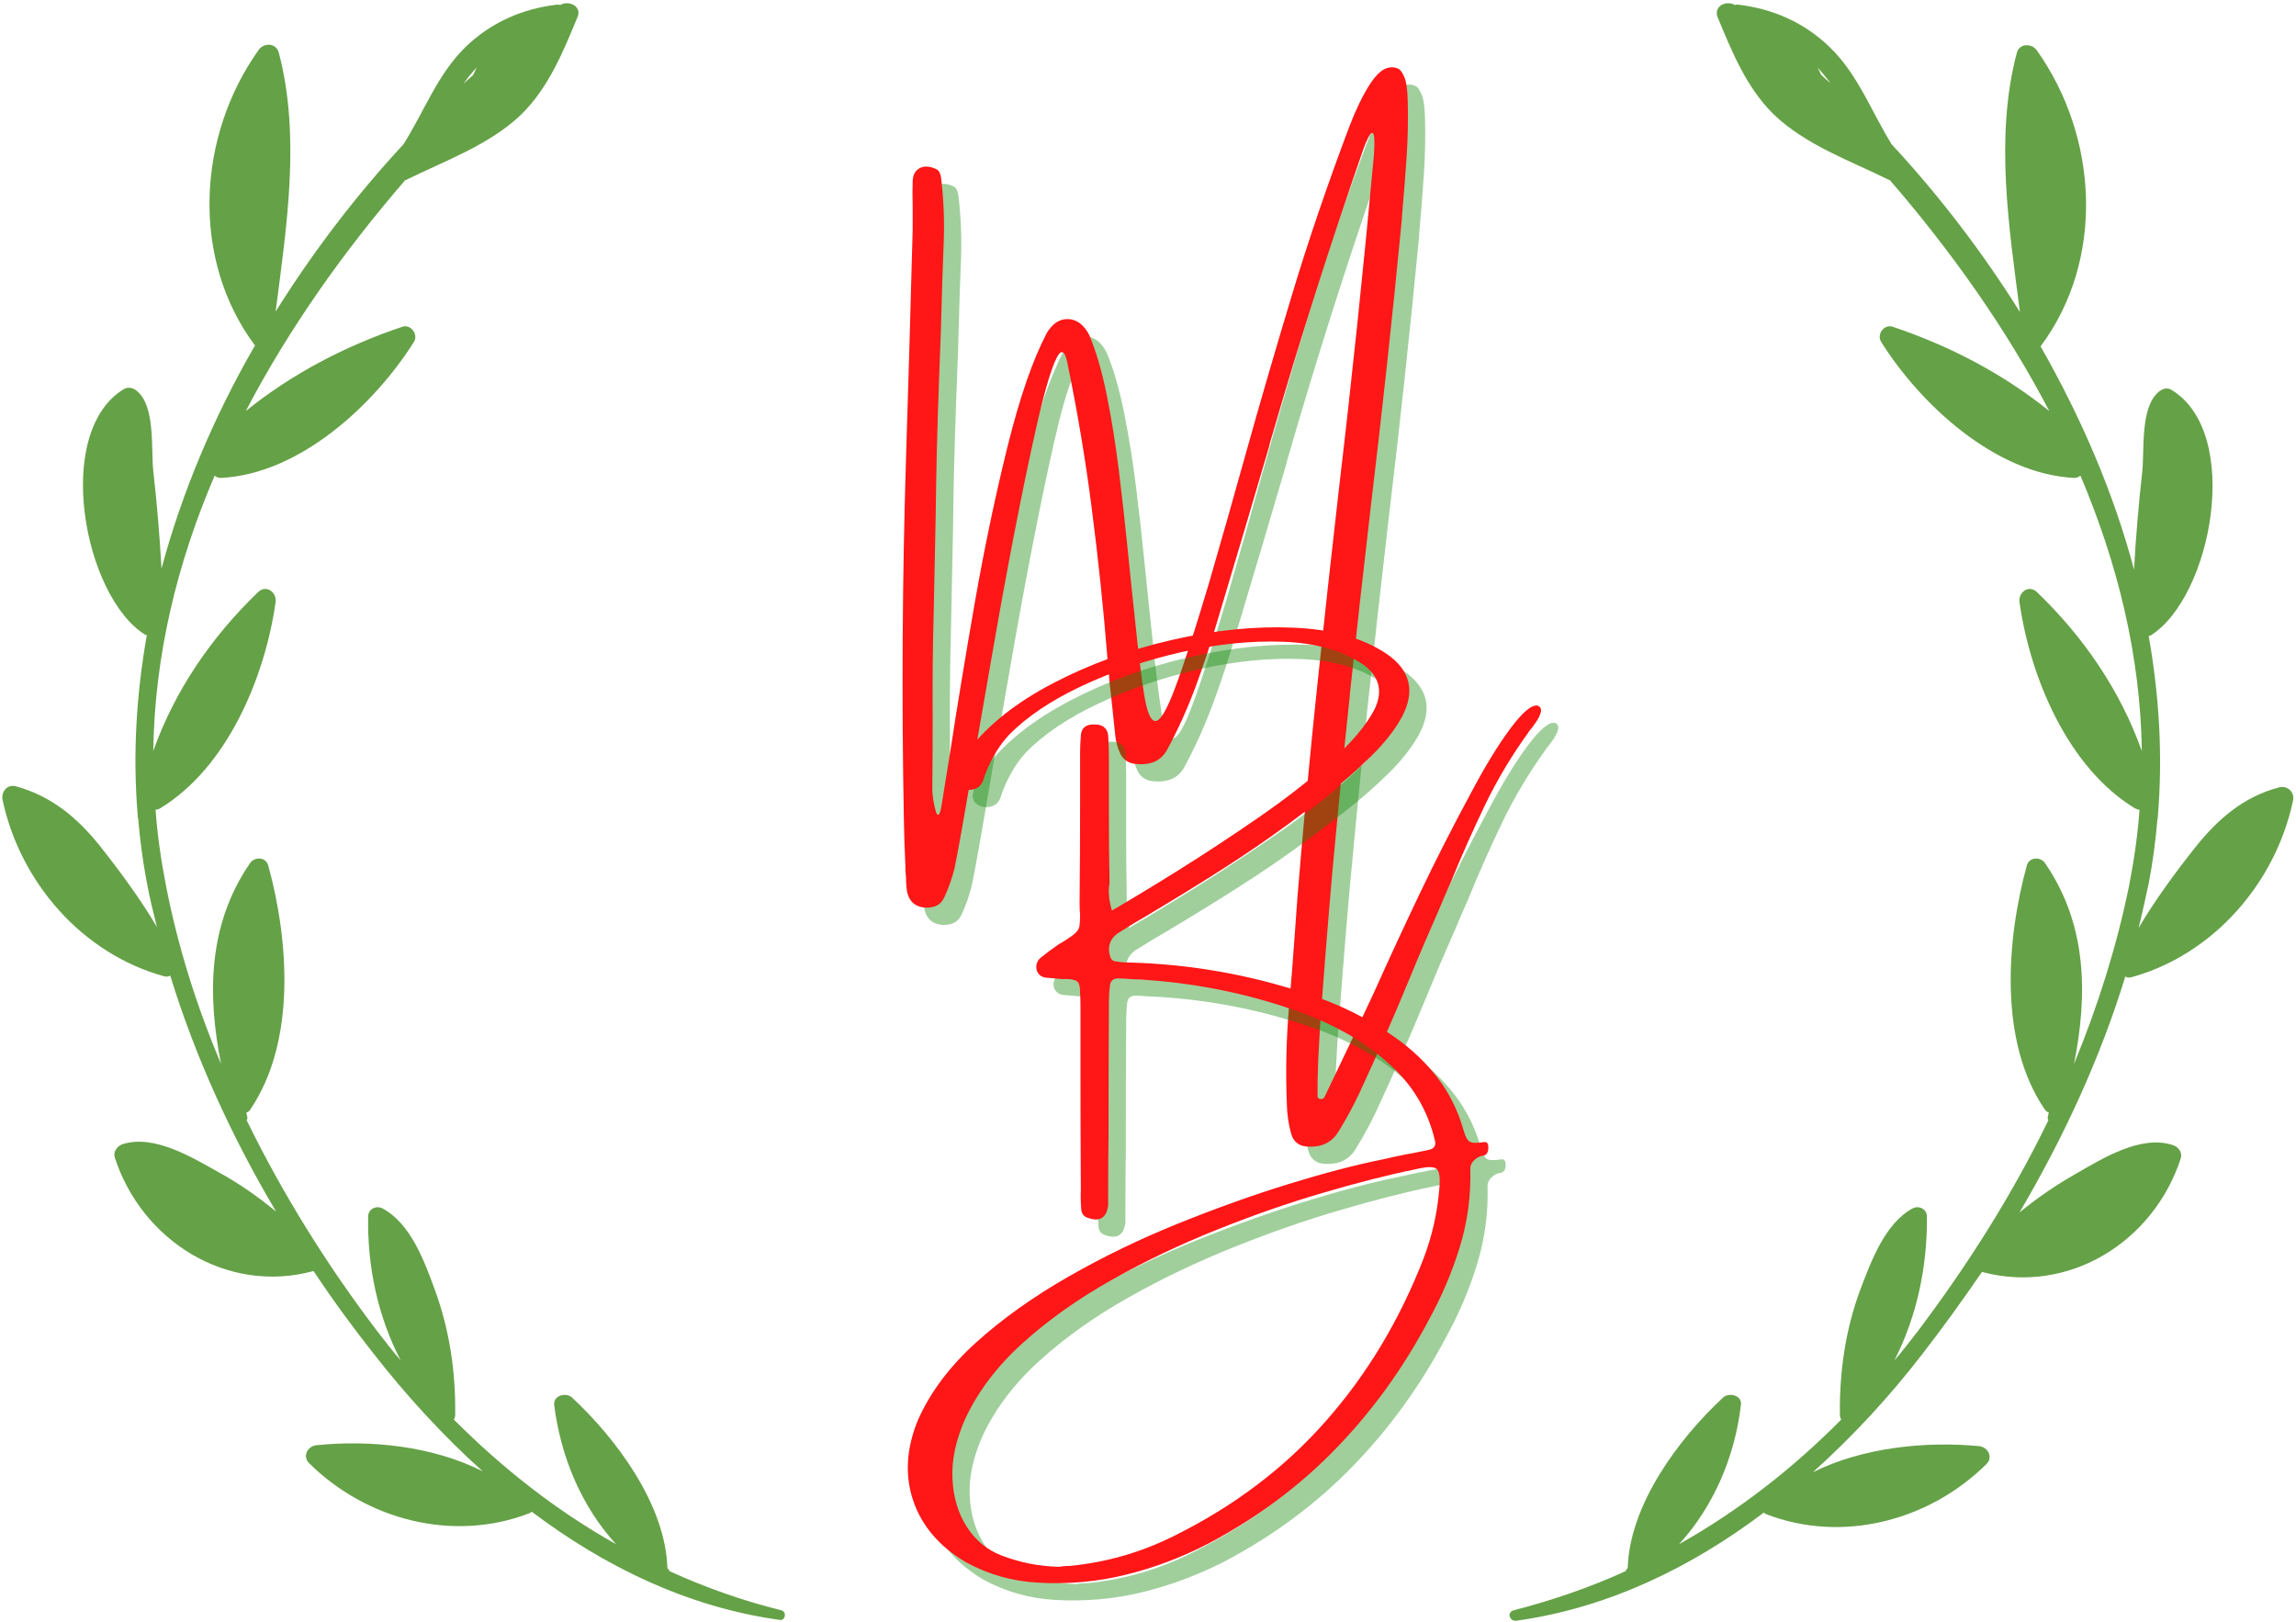
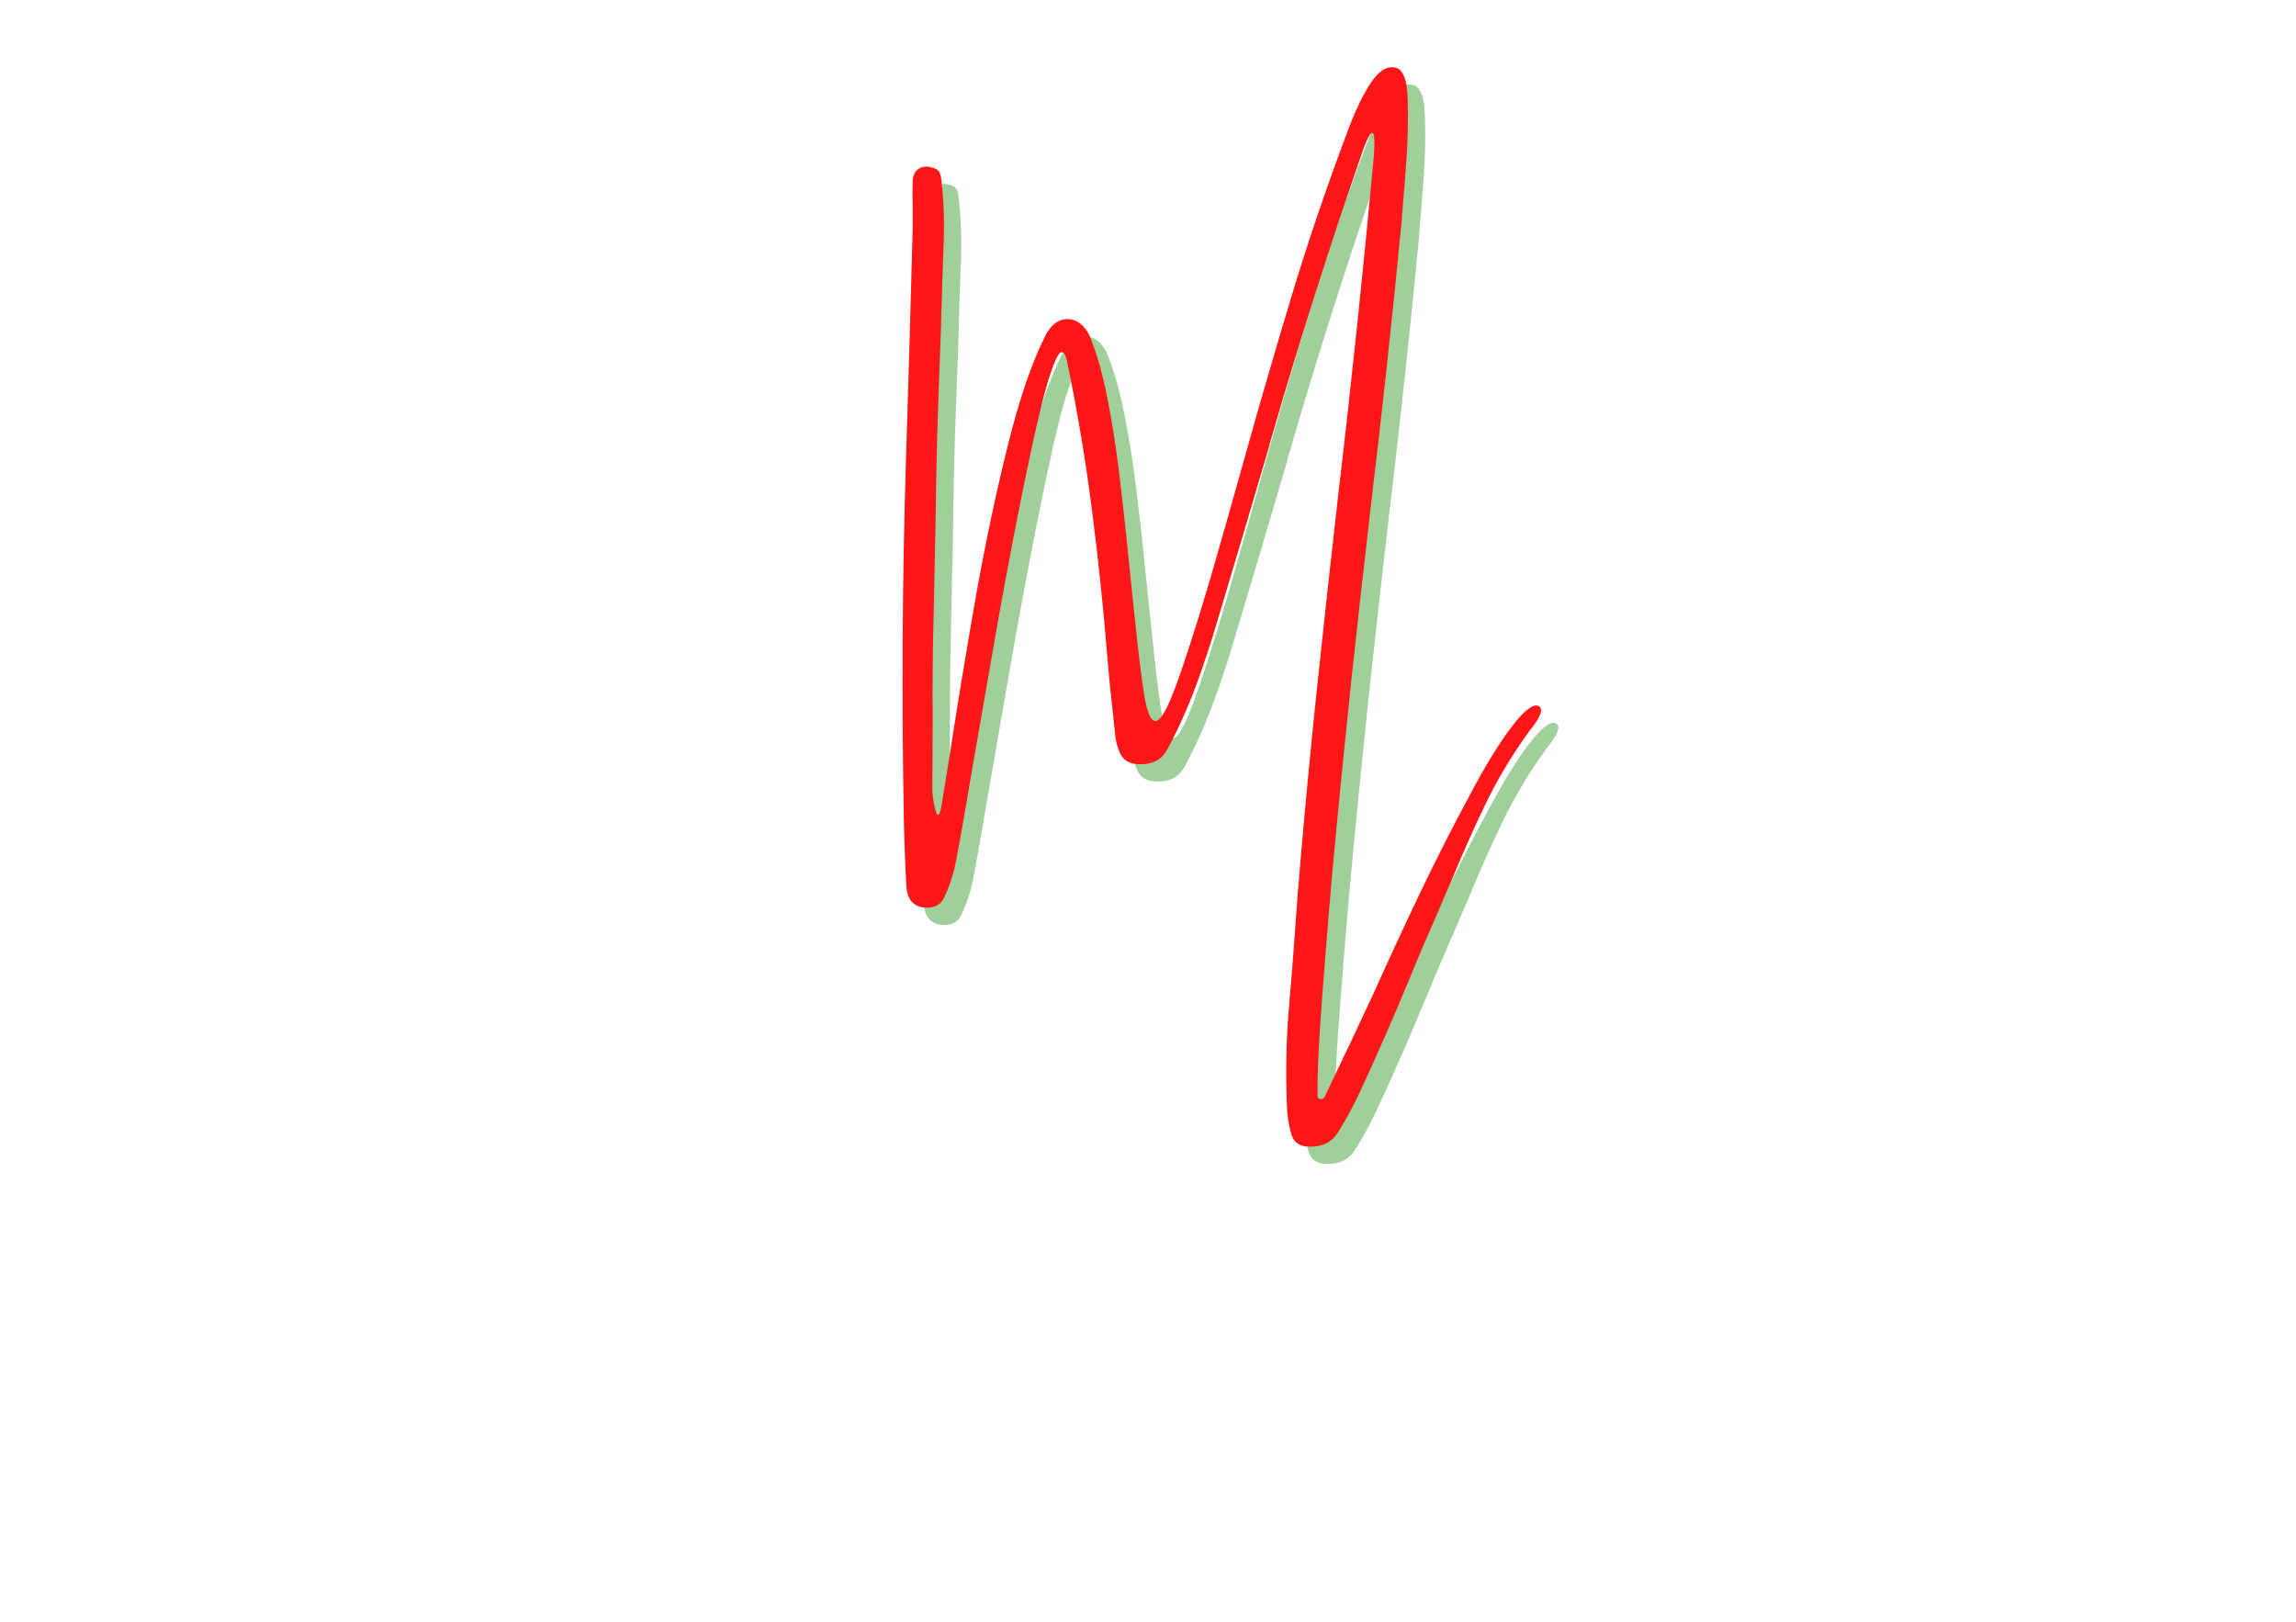
<svg xmlns="http://www.w3.org/2000/svg" zoomAndPan="magnify" preserveAspectRatio="xMidYMid meet" version="1.0" viewBox="7.5 49.36 285 201.28">
  <defs>
    <g>
      <g id="id1" />
    </g>
    <clipPath id="id2">
      <path d="M 7.5 49.359 L 105 49.359 L 105 250.641 L 7.5 250.641 Z M 7.5 49.359 " clip-rule="nonzero" />
    </clipPath>
    <clipPath id="id3">
      <path d="M 194 49.359 L 292.5 49.359 L 292.5 250.641 L 194 250.641 Z M 194 49.359 " clip-rule="nonzero" />
    </clipPath>
  </defs>
  <g fill="rgb(7.449%, 53.329%, 3.139%)" fill-opacity="0.4">
    <g transform="translate(121.416, 151.561)">
      <g>
        <path d="M 79.125 -12.469 C 79.469 -12.301 79.586 -12.023 79.484 -11.641 C 79.379 -11.266 79.188 -10.867 78.906 -10.453 C 78.625 -10.035 78.363 -9.688 78.125 -9.406 C 78.008 -9.27 77.938 -9.164 77.906 -9.094 C 75.852 -6.25 74.07 -3.266 72.562 -0.141 C 71.062 2.984 69.648 6.164 68.328 9.406 C 67.773 10.645 67.238 11.891 66.719 13.141 C 65.5 15.891 64.32 18.648 63.188 21.422 C 61.227 26.172 59.16 30.891 56.984 35.578 C 56.211 37.223 55.344 38.828 54.375 40.391 C 53.602 41.672 52.422 42.297 50.828 42.266 C 49.516 42.297 48.719 41.688 48.438 40.438 C 48.156 39.363 48 38.266 47.969 37.141 C 47.789 32.91 47.891 28.695 48.266 24.5 C 48.523 21.582 48.754 18.68 48.953 15.797 C 49.16 12.672 49.406 9.547 49.688 6.422 C 50.301 -0.703 50.984 -7.82 51.734 -14.938 C 52.598 -23.094 53.492 -31.227 54.422 -39.344 C 56.047 -53.102 57.492 -66.906 58.766 -80.75 C 58.828 -81.613 58.844 -82.328 58.812 -82.891 C 58.781 -83.453 58.656 -83.66 58.438 -83.516 C 58.227 -83.379 57.898 -82.719 57.453 -81.531 C 53.348 -69.727 49.562 -57.836 46.094 -45.859 C 45.945 -45.41 45.828 -44.973 45.734 -44.547 C 43.648 -37.43 41.547 -30.336 39.422 -23.266 C 38.629 -20.523 37.711 -17.742 36.672 -14.922 C 35.629 -12.109 34.43 -9.453 33.078 -6.953 C 32.66 -6.234 32.117 -5.742 31.453 -5.484 C 30.797 -5.223 30.051 -5.141 29.219 -5.234 C 28.344 -5.305 27.703 -5.723 27.297 -6.484 C 26.953 -7.211 26.738 -7.992 26.656 -8.828 C 26.562 -9.805 26.457 -10.801 26.344 -11.812 C 26.082 -14.02 25.863 -16.223 25.688 -18.422 C 25.195 -24.555 24.551 -30.719 23.75 -36.906 C 22.957 -43.094 21.93 -49.203 20.672 -55.234 C 20.316 -56.766 19.805 -56.723 19.141 -55.109 C 18.473 -53.504 17.711 -50.805 16.859 -47.016 C 16.004 -43.223 15.098 -38.859 14.141 -33.922 C 13.191 -28.992 12.273 -23.977 11.391 -18.875 C 10.504 -13.77 9.691 -9.102 8.953 -4.875 C 7.848 1.688 7.102 5.867 6.719 7.672 C 6.406 8.961 5.973 10.191 5.422 11.359 C 5.172 11.879 4.816 12.227 4.359 12.406 C 3.91 12.582 3.41 12.641 2.859 12.578 C 1.754 12.43 1.078 11.789 0.828 10.656 C 0.734 10.051 0.688 9.441 0.688 8.828 C 0.633 8.336 0.609 7.848 0.609 7.359 C 0.516 5.453 0.453 3.531 0.422 1.594 C 0.141 -13.312 0.227 -28.227 0.688 -43.156 C 0.988 -52.594 1.266 -62.055 1.516 -71.547 C 1.516 -72.555 1.516 -73.582 1.516 -74.625 C 1.484 -75.582 1.484 -76.566 1.516 -77.578 C 1.547 -78.348 1.828 -78.879 2.359 -79.172 C 2.898 -79.461 3.535 -79.453 4.266 -79.141 C 4.547 -79.047 4.738 -78.891 4.844 -78.672 C 4.945 -78.461 5.016 -78.223 5.047 -77.953 C 5.359 -75.348 5.469 -72.742 5.375 -70.141 C 5.32 -68.578 5.266 -67.016 5.203 -65.453 C 5.098 -61.18 4.957 -56.906 4.781 -52.625 C 4.57 -47.113 4.438 -41.613 4.375 -36.125 C 4.301 -32.07 4.219 -28.008 4.125 -23.938 C 4.008 -19.625 3.969 -15.32 4 -11.031 C 4 -8.082 3.984 -5.094 3.953 -2.062 C 3.953 -1.883 3.973 -1.613 4.016 -1.25 C 4.055 -0.883 4.117 -0.5 4.203 -0.094 C 4.285 0.301 4.367 0.613 4.453 0.844 C 4.547 1.082 4.648 1.145 4.766 1.031 C 4.891 0.914 5.004 0.523 5.109 -0.141 C 5.41 -2.047 5.758 -4.203 6.156 -6.609 C 7.02 -12.254 8.047 -18.484 9.234 -25.297 C 10.43 -32.109 11.781 -38.539 13.281 -44.594 C 14.781 -50.645 16.398 -55.344 18.141 -58.688 C 18.859 -59.906 19.754 -60.492 20.828 -60.453 C 21.898 -60.41 22.77 -59.75 23.438 -58.469 C 24.301 -56.414 25.031 -53.906 25.625 -50.938 C 26.219 -47.977 26.711 -44.891 27.109 -41.672 C 27.504 -38.461 27.844 -35.453 28.125 -32.641 C 28.27 -31.109 28.41 -29.723 28.547 -28.484 C 28.754 -26.492 28.945 -24.672 29.125 -23.016 C 29.531 -19.078 29.906 -16.016 30.25 -13.828 C 30.602 -11.648 31.07 -10.562 31.656 -10.562 C 32.25 -10.562 33.055 -11.922 34.078 -14.641 C 35.109 -17.359 36.508 -21.688 38.281 -27.625 C 39.875 -33.113 41.379 -38.41 42.797 -43.516 C 44.68 -50.254 46.629 -56.945 48.641 -63.594 C 50.648 -70.25 53.016 -77.18 55.734 -84.391 C 56.535 -86.473 57.367 -88.191 58.234 -89.547 C 59.109 -90.91 59.953 -91.625 60.766 -91.688 C 61.086 -91.738 61.406 -91.695 61.719 -91.562 C 62.031 -91.438 62.305 -91.078 62.547 -90.484 C 62.797 -89.898 62.938 -88.91 62.969 -87.516 C 63.031 -85.203 62.984 -82.879 62.828 -80.547 C 62.672 -78.223 62.488 -75.898 62.281 -73.578 C 62.25 -73.297 62.234 -73.035 62.234 -72.797 C 61.086 -60.879 59.801 -48.988 58.375 -37.125 C 57.477 -29.375 56.613 -21.629 55.781 -13.891 C 55.781 -13.723 55.766 -13.531 55.734 -13.312 C 54.973 -6.094 54.258 1.129 53.594 8.359 C 53.039 14.703 52.535 21.055 52.078 27.422 C 52.047 27.973 52.016 28.547 51.984 29.141 C 51.879 30.766 51.812 32.391 51.781 34.016 C 51.781 34.617 51.781 35.195 51.781 35.75 C 51.75 35.926 51.766 36.07 51.828 36.188 C 51.891 36.301 52.031 36.359 52.25 36.359 C 52.312 36.359 52.383 36.332 52.469 36.281 C 52.562 36.238 52.625 36.164 52.656 36.062 C 54.738 31.75 56.773 27.445 58.766 23.156 C 60.617 19.02 62.531 14.891 64.5 10.766 C 66.469 6.648 68.547 2.566 70.734 -1.484 C 72.535 -4.898 74.203 -7.629 75.734 -9.672 C 77.266 -11.711 78.395 -12.645 79.125 -12.469 Z M 79.125 -12.469 " />
      </g>
    </g>
  </g>
  <g fill="rgb(100%, 8.629%, 8.629%)" fill-opacity="1">
    <g transform="translate(119.273, 149.418)">
      <g>
        <path d="M 79.125 -12.469 C 79.469 -12.301 79.586 -12.023 79.484 -11.641 C 79.379 -11.266 79.188 -10.867 78.906 -10.453 C 78.625 -10.035 78.363 -9.688 78.125 -9.406 C 78.008 -9.27 77.938 -9.164 77.906 -9.094 C 75.852 -6.25 74.07 -3.266 72.562 -0.141 C 71.062 2.984 69.648 6.164 68.328 9.406 C 67.773 10.645 67.238 11.891 66.719 13.141 C 65.5 15.891 64.32 18.648 63.188 21.422 C 61.227 26.172 59.16 30.891 56.984 35.578 C 56.211 37.223 55.344 38.828 54.375 40.391 C 53.602 41.672 52.422 42.297 50.828 42.266 C 49.516 42.297 48.719 41.688 48.438 40.438 C 48.156 39.363 48 38.266 47.969 37.141 C 47.789 32.91 47.891 28.695 48.266 24.5 C 48.523 21.582 48.754 18.68 48.953 15.797 C 49.16 12.672 49.406 9.547 49.688 6.422 C 50.301 -0.703 50.984 -7.82 51.734 -14.938 C 52.598 -23.094 53.492 -31.227 54.422 -39.344 C 56.047 -53.102 57.492 -66.906 58.766 -80.75 C 58.828 -81.613 58.844 -82.328 58.812 -82.891 C 58.781 -83.453 58.656 -83.66 58.438 -83.516 C 58.227 -83.379 57.898 -82.719 57.453 -81.531 C 53.348 -69.727 49.562 -57.836 46.094 -45.859 C 45.945 -45.41 45.828 -44.973 45.734 -44.547 C 43.648 -37.43 41.547 -30.336 39.422 -23.266 C 38.629 -20.523 37.711 -17.742 36.672 -14.922 C 35.629 -12.109 34.43 -9.453 33.078 -6.953 C 32.66 -6.234 32.117 -5.742 31.453 -5.484 C 30.797 -5.223 30.051 -5.141 29.219 -5.234 C 28.344 -5.305 27.703 -5.723 27.297 -6.484 C 26.953 -7.211 26.738 -7.992 26.656 -8.828 C 26.562 -9.805 26.457 -10.801 26.344 -11.812 C 26.082 -14.02 25.863 -16.223 25.688 -18.422 C 25.195 -24.555 24.551 -30.719 23.75 -36.906 C 22.957 -43.094 21.93 -49.203 20.672 -55.234 C 20.316 -56.766 19.805 -56.723 19.141 -55.109 C 18.473 -53.504 17.711 -50.805 16.859 -47.016 C 16.004 -43.223 15.098 -38.859 14.141 -33.922 C 13.191 -28.992 12.273 -23.977 11.391 -18.875 C 10.504 -13.77 9.691 -9.102 8.953 -4.875 C 7.848 1.688 7.102 5.867 6.719 7.672 C 6.406 8.961 5.973 10.191 5.422 11.359 C 5.172 11.879 4.816 12.227 4.359 12.406 C 3.91 12.582 3.41 12.641 2.859 12.578 C 1.754 12.43 1.078 11.789 0.828 10.656 C 0.734 10.051 0.688 9.441 0.688 8.828 C 0.633 8.336 0.609 7.848 0.609 7.359 C 0.516 5.453 0.453 3.531 0.422 1.594 C 0.141 -13.312 0.227 -28.227 0.688 -43.156 C 0.988 -52.594 1.266 -62.055 1.516 -71.547 C 1.516 -72.555 1.516 -73.582 1.516 -74.625 C 1.484 -75.582 1.484 -76.566 1.516 -77.578 C 1.547 -78.348 1.828 -78.879 2.359 -79.172 C 2.898 -79.461 3.535 -79.453 4.266 -79.141 C 4.547 -79.047 4.738 -78.891 4.844 -78.672 C 4.945 -78.461 5.016 -78.223 5.047 -77.953 C 5.359 -75.348 5.469 -72.742 5.375 -70.141 C 5.32 -68.578 5.266 -67.016 5.203 -65.453 C 5.098 -61.18 4.957 -56.906 4.781 -52.625 C 4.57 -47.113 4.438 -41.613 4.375 -36.125 C 4.301 -32.07 4.219 -28.008 4.125 -23.938 C 4.008 -19.625 3.969 -15.32 4 -11.031 C 4 -8.082 3.984 -5.094 3.953 -2.062 C 3.953 -1.883 3.973 -1.613 4.016 -1.25 C 4.055 -0.883 4.117 -0.5 4.203 -0.094 C 4.285 0.301 4.367 0.613 4.453 0.844 C 4.547 1.082 4.648 1.145 4.766 1.031 C 4.891 0.914 5.004 0.523 5.109 -0.141 C 5.41 -2.047 5.758 -4.203 6.156 -6.609 C 7.02 -12.254 8.047 -18.484 9.234 -25.297 C 10.43 -32.109 11.781 -38.539 13.281 -44.594 C 14.781 -50.645 16.398 -55.344 18.141 -58.688 C 18.859 -59.906 19.754 -60.492 20.828 -60.453 C 21.898 -60.41 22.77 -59.75 23.438 -58.469 C 24.301 -56.414 25.031 -53.906 25.625 -50.938 C 26.219 -47.977 26.711 -44.891 27.109 -41.672 C 27.504 -38.461 27.844 -35.453 28.125 -32.641 C 28.27 -31.109 28.41 -29.723 28.547 -28.484 C 28.754 -26.492 28.945 -24.672 29.125 -23.016 C 29.531 -19.078 29.906 -16.016 30.25 -13.828 C 30.602 -11.648 31.07 -10.562 31.656 -10.562 C 32.25 -10.562 33.055 -11.922 34.078 -14.641 C 35.109 -17.359 36.508 -21.688 38.281 -27.625 C 39.875 -33.113 41.379 -38.41 42.797 -43.516 C 44.68 -50.254 46.629 -56.945 48.641 -63.594 C 50.648 -70.25 53.016 -77.18 55.734 -84.391 C 56.535 -86.473 57.367 -88.191 58.234 -89.547 C 59.109 -90.91 59.953 -91.625 60.766 -91.688 C 61.086 -91.738 61.406 -91.695 61.719 -91.562 C 62.031 -91.438 62.305 -91.078 62.547 -90.484 C 62.797 -89.898 62.938 -88.91 62.969 -87.516 C 63.031 -85.203 62.984 -82.879 62.828 -80.547 C 62.672 -78.223 62.488 -75.898 62.281 -73.578 C 62.25 -73.297 62.234 -73.035 62.234 -72.797 C 61.086 -60.879 59.801 -48.988 58.375 -37.125 C 57.477 -29.375 56.613 -21.629 55.781 -13.891 C 55.781 -13.723 55.766 -13.531 55.734 -13.312 C 54.973 -6.094 54.258 1.129 53.594 8.359 C 53.039 14.703 52.535 21.055 52.078 27.422 C 52.047 27.973 52.016 28.547 51.984 29.141 C 51.879 30.766 51.812 32.391 51.781 34.016 C 51.781 34.617 51.781 35.195 51.781 35.75 C 51.75 35.926 51.766 36.07 51.828 36.188 C 51.891 36.301 52.031 36.359 52.25 36.359 C 52.312 36.359 52.383 36.332 52.469 36.281 C 52.562 36.238 52.625 36.164 52.656 36.062 C 54.738 31.75 56.773 27.445 58.766 23.156 C 60.617 19.02 62.531 14.891 64.5 10.766 C 66.469 6.648 68.547 2.566 70.734 -1.484 C 72.535 -4.898 74.203 -7.629 75.734 -9.672 C 77.266 -11.711 78.395 -12.645 79.125 -12.469 Z M 79.125 -12.469 " />
      </g>
    </g>
  </g>
  <g fill="rgb(7.449%, 53.329%, 3.139%)" fill-opacity="0.4">
    <g transform="translate(199.041, 151.561)">
      <g />
    </g>
  </g>
  <g fill="rgb(7.449%, 53.329%, 3.139%)" fill-opacity="0.4">
    <g transform="translate(211.455, 151.561)">
      <g />
    </g>
  </g>
  <g fill="rgb(7.449%, 53.329%, 3.139%)" fill-opacity="0.4">
    <g transform="translate(223.869, 151.561)">
      <g />
    </g>
  </g>
  <g fill="rgb(7.449%, 53.329%, 3.139%)" fill-opacity="0.4">
    <g transform="translate(236.283, 151.561)">
      <g />
    </g>
  </g>
  <g fill="rgb(7.449%, 53.329%, 3.139%)" fill-opacity="0.4">
    <g transform="translate(248.697, 151.561)">
      <g />
    </g>
  </g>
  <g fill="rgb(7.449%, 53.329%, 3.139%)" fill-opacity="0.4">
    <g transform="translate(261.111, 151.561)">
      <g />
    </g>
  </g>
  <g fill="rgb(7.449%, 53.329%, 3.139%)" fill-opacity="0.4">
    <g transform="translate(273.525, 151.561)">
      <g />
    </g>
  </g>
  <g fill="rgb(7.449%, 53.329%, 3.139%)" fill-opacity="0.4">
    <g transform="translate(285.939, 151.561)">
      <g />
    </g>
  </g>
  <g fill="rgb(7.449%, 53.329%, 3.139%)" fill-opacity="0.4">
    <g transform="translate(298.353, 151.561)">
      <g />
    </g>
  </g>
  <g fill="rgb(100%, 8.629%, 8.629%)" fill-opacity="1">
    <g transform="translate(196.898, 149.418)">
      <g />
    </g>
  </g>
  <g fill="rgb(100%, 8.629%, 8.629%)" fill-opacity="1">
    <g transform="translate(209.312, 149.418)">
      <g />
    </g>
  </g>
  <g fill="rgb(100%, 8.629%, 8.629%)" fill-opacity="1">
    <g transform="translate(221.726, 149.418)">
      <g />
    </g>
  </g>
  <g fill="rgb(100%, 8.629%, 8.629%)" fill-opacity="1">
    <g transform="translate(234.14, 149.418)">
      <g />
    </g>
  </g>
  <g fill="rgb(100%, 8.629%, 8.629%)" fill-opacity="1">
    <g transform="translate(246.554, 149.418)">
      <g />
    </g>
  </g>
  <g fill="rgb(100%, 8.629%, 8.629%)" fill-opacity="1">
    <g transform="translate(258.968, 149.418)">
      <g />
    </g>
  </g>
  <g fill="rgb(100%, 8.629%, 8.629%)" fill-opacity="1">
    <g transform="translate(271.382, 149.418)">
      <g />
    </g>
  </g>
  <g fill="rgb(100%, 8.629%, 8.629%)" fill-opacity="1">
    <g transform="translate(283.796, 149.418)">
      <g />
    </g>
  </g>
  <g fill="rgb(100%, 8.629%, 8.629%)" fill-opacity="1">
    <g transform="translate(296.21, 149.418)">
      <g />
    </g>
  </g>
  <g fill="rgb(7.449%, 53.329%, 3.139%)" fill-opacity="0.4">
    <g transform="translate(121.416, 207.411)">
      <g>
-         <path d="M 72.484 -14.156 C 72.836 -14.188 73 -13.922 72.969 -13.359 C 72.938 -12.805 72.711 -12.508 72.297 -12.469 C 71.898 -12.406 71.539 -12.219 71.219 -11.906 C 70.895 -11.594 70.734 -11.242 70.734 -10.859 C 70.828 -7.504 70.395 -4.27 69.438 -1.156 C 68.488 1.945 67.219 4.945 65.625 7.844 C 62.469 13.832 58.629 19.16 54.109 23.828 C 49.598 28.504 44.32 32.445 38.281 35.656 C 34.945 37.383 31.516 38.68 27.984 39.547 C 24.461 40.422 20.805 40.75 17.016 40.531 C 13.859 40.352 10.895 39.508 8.125 38 C 4.82 36.039 2.641 33.488 1.578 30.344 C 0.523 27.207 0.723 23.875 2.172 20.344 C 3.703 16.895 6.109 13.688 9.391 10.719 C 12.68 7.758 16.504 5.035 20.859 2.547 C 25.211 0.055 29.754 -2.141 34.484 -4.047 C 39.211 -5.953 43.77 -7.582 48.156 -8.938 C 52.539 -10.289 56.438 -11.312 59.844 -12 C 60.781 -12.219 61.695 -12.414 62.594 -12.594 C 63.57 -12.77 64.523 -12.957 65.453 -13.156 C 66.266 -13.301 66.551 -13.738 66.312 -14.469 C 65.508 -17.789 63.906 -20.656 61.5 -23.062 C 59.77 -24.758 57.891 -26.195 55.859 -27.375 C 53.828 -28.551 51.688 -29.539 49.438 -30.344 C 42.664 -32.75 35.664 -34.098 28.438 -34.391 C 27.945 -34.441 27.441 -34.469 26.922 -34.469 C 26.336 -34.414 26.031 -34.098 26 -33.516 C 25.914 -32.828 25.875 -32.133 25.875 -31.438 C 25.844 -25.988 25.828 -20.535 25.828 -15.078 C 25.797 -12.68 25.781 -10.27 25.781 -7.844 C 25.781 -7.664 25.781 -7.516 25.781 -7.391 C 25.781 -7.035 25.781 -6.688 25.781 -6.344 C 25.602 -4.781 24.789 -4.238 23.344 -4.719 C 22.77 -4.883 22.469 -5.254 22.438 -5.828 C 22.375 -6.609 22.359 -7.406 22.391 -8.219 C 22.359 -13.133 22.344 -18.039 22.344 -22.938 C 22.344 -25.414 22.344 -27.867 22.344 -30.297 C 22.344 -30.504 22.344 -30.711 22.344 -30.922 C 22.344 -31.504 22.328 -32.109 22.297 -32.734 C 22.297 -33.398 22.195 -33.832 22 -34.031 C 21.801 -34.238 21.395 -34.359 20.781 -34.391 C 20.5 -34.391 20.238 -34.391 20 -34.391 C 19.344 -34.441 18.695 -34.5 18.062 -34.562 C 17.508 -34.625 17.129 -34.914 16.922 -35.438 C 16.754 -36.102 16.93 -36.648 17.453 -37.078 C 18.141 -37.629 18.863 -38.164 19.625 -38.688 C 19.938 -38.883 20.223 -39.055 20.484 -39.203 C 21.066 -39.578 21.488 -39.883 21.75 -40.125 C 22.008 -40.375 22.164 -40.648 22.219 -40.953 C 22.27 -41.266 22.297 -41.754 22.297 -42.422 C 22.254 -42.797 22.234 -43.242 22.234 -43.766 C 22.273 -47.703 22.297 -51.648 22.297 -55.609 C 22.297 -57.785 22.297 -59.988 22.297 -62.219 C 22.297 -62.25 22.297 -62.301 22.297 -62.375 C 22.297 -63.133 22.328 -63.879 22.391 -64.609 C 22.453 -65.555 23.004 -66.016 24.047 -65.984 C 25.055 -66.016 25.633 -65.578 25.781 -64.672 C 25.844 -63.754 25.875 -62.832 25.875 -61.906 C 25.875 -59.539 25.875 -57.18 25.875 -54.828 C 25.875 -51.941 25.898 -49.078 25.953 -46.234 C 25.898 -46.023 25.875 -45.836 25.875 -45.672 C 25.812 -44.859 25.938 -43.93 26.25 -42.891 C 28.539 -44.223 31.305 -45.898 34.547 -47.922 C 37.797 -49.953 41.102 -52.129 44.469 -54.453 C 47.844 -56.785 50.832 -59.113 53.438 -61.438 C 56.039 -63.77 57.848 -65.922 58.859 -67.891 C 59.93 -70.148 59.441 -72.004 57.391 -73.453 C 54.859 -75.16 51.586 -76.094 47.578 -76.25 C 43.578 -76.406 39.348 -75.977 34.891 -74.969 C 30.441 -73.957 26.305 -72.551 22.484 -70.75 C 18.672 -68.957 15.66 -66.93 13.453 -64.672 C 12.754 -63.93 12.125 -63.051 11.562 -62.031 C 11 -61.02 10.562 -60.008 10.25 -59 C 10.008 -58.363 9.539 -57.992 8.844 -57.891 C 8.156 -57.785 7.566 -57.977 7.078 -58.469 C 6.836 -58.82 6.766 -59.203 6.859 -59.609 C 7.18 -60.797 7.727 -61.879 8.5 -62.859 C 10.957 -66.016 14.453 -68.77 18.984 -71.125 C 23.516 -73.488 28.426 -75.273 33.719 -76.484 C 39.02 -77.703 44.047 -78.207 48.797 -78 C 53.555 -77.801 57.398 -76.723 60.328 -74.766 C 63.305 -72.723 63.941 -70.102 62.234 -66.906 C 61.367 -65.312 60.094 -63.688 58.406 -62.031 C 56.727 -60.383 54.941 -58.82 53.047 -57.344 C 51.16 -55.875 49.484 -54.602 48.016 -53.531 C 45.348 -51.582 42.609 -49.711 39.797 -47.922 C 36.984 -46.129 34.148 -44.383 31.297 -42.688 C 31.234 -42.656 31.16 -42.609 31.078 -42.547 C 29.66 -41.734 28.273 -40.895 26.922 -40.031 C 25.953 -39.301 25.66 -38.332 26.047 -37.125 C 26.078 -37.008 26.156 -36.891 26.281 -36.766 C 26.406 -36.648 26.531 -36.594 26.656 -36.594 C 27.227 -36.488 27.789 -36.438 28.344 -36.438 C 28.375 -36.438 28.422 -36.438 28.484 -36.438 C 35.992 -36.227 43.305 -34.941 50.422 -32.578 C 54.367 -31.328 58.047 -29.504 61.453 -27.109 C 63.504 -25.648 65.25 -23.984 66.688 -22.109 C 68.125 -20.234 69.191 -18.082 69.891 -15.656 C 70.109 -14.863 70.363 -14.379 70.656 -14.203 C 70.945 -14.023 71.555 -14.008 72.484 -14.156 Z M 66.875 -8.219 C 67.02 -9.633 66.914 -10.5 66.562 -10.812 C 66.219 -11.133 65.328 -11.117 63.891 -10.766 C 60.504 -10.078 56.676 -9.102 52.406 -7.844 C 48.133 -6.594 43.738 -5.062 39.219 -3.25 C 34.707 -1.445 30.367 0.625 26.203 2.969 C 22.035 5.312 18.363 7.914 15.188 10.781 C 12.008 13.645 9.625 16.789 8.031 20.219 C 6.875 22.82 6.348 25.281 6.453 27.594 C 6.555 29.906 7.145 31.898 8.219 33.578 C 9.301 35.266 10.727 36.453 12.5 37.141 C 14.758 38.016 17.102 38.488 19.531 38.562 C 19.707 38.562 19.863 38.547 20 38.516 C 20.352 38.473 20.703 38.453 21.047 38.453 C 25.617 38.004 29.941 36.754 34.016 34.703 C 41.43 31.023 47.691 26.285 52.797 20.484 C 57.91 14.691 61.957 7.957 64.938 0.281 C 65.977 -2.457 66.625 -5.289 66.875 -8.219 Z M 66.875 -8.219 " />
-       </g>
+         </g>
    </g>
  </g>
  <g fill="rgb(100%, 8.629%, 8.629%)" fill-opacity="1">
    <g transform="translate(119.273, 205.268)">
      <g>
-         <path d="M 72.484 -14.156 C 72.836 -14.188 73 -13.922 72.969 -13.359 C 72.938 -12.805 72.711 -12.508 72.297 -12.469 C 71.898 -12.406 71.539 -12.219 71.219 -11.906 C 70.895 -11.594 70.734 -11.242 70.734 -10.859 C 70.828 -7.504 70.395 -4.27 69.438 -1.156 C 68.488 1.945 67.219 4.945 65.625 7.844 C 62.469 13.832 58.629 19.16 54.109 23.828 C 49.598 28.504 44.32 32.445 38.281 35.656 C 34.945 37.383 31.516 38.68 27.984 39.547 C 24.461 40.422 20.805 40.75 17.016 40.531 C 13.859 40.352 10.895 39.508 8.125 38 C 4.82 36.039 2.641 33.488 1.578 30.344 C 0.523 27.207 0.723 23.875 2.172 20.344 C 3.703 16.895 6.109 13.688 9.391 10.719 C 12.68 7.758 16.504 5.035 20.859 2.547 C 25.211 0.055 29.754 -2.141 34.484 -4.047 C 39.211 -5.953 43.77 -7.582 48.156 -8.938 C 52.539 -10.289 56.438 -11.312 59.844 -12 C 60.781 -12.219 61.695 -12.414 62.594 -12.594 C 63.57 -12.77 64.523 -12.957 65.453 -13.156 C 66.266 -13.301 66.551 -13.738 66.312 -14.469 C 65.508 -17.789 63.906 -20.656 61.5 -23.062 C 59.77 -24.758 57.891 -26.195 55.859 -27.375 C 53.828 -28.551 51.688 -29.539 49.438 -30.344 C 42.664 -32.75 35.664 -34.098 28.438 -34.391 C 27.945 -34.441 27.441 -34.469 26.922 -34.469 C 26.336 -34.414 26.031 -34.098 26 -33.516 C 25.914 -32.828 25.875 -32.133 25.875 -31.438 C 25.844 -25.988 25.828 -20.535 25.828 -15.078 C 25.797 -12.68 25.781 -10.27 25.781 -7.844 C 25.781 -7.664 25.781 -7.516 25.781 -7.391 C 25.781 -7.035 25.781 -6.688 25.781 -6.344 C 25.602 -4.781 24.789 -4.238 23.344 -4.719 C 22.77 -4.883 22.469 -5.254 22.438 -5.828 C 22.375 -6.609 22.359 -7.406 22.391 -8.219 C 22.359 -13.133 22.344 -18.039 22.344 -22.938 C 22.344 -25.414 22.344 -27.867 22.344 -30.297 C 22.344 -30.504 22.344 -30.711 22.344 -30.922 C 22.344 -31.504 22.328 -32.109 22.297 -32.734 C 22.297 -33.398 22.195 -33.832 22 -34.031 C 21.801 -34.238 21.395 -34.359 20.781 -34.391 C 20.5 -34.391 20.238 -34.391 20 -34.391 C 19.344 -34.441 18.695 -34.5 18.062 -34.562 C 17.508 -34.625 17.129 -34.914 16.922 -35.438 C 16.754 -36.102 16.93 -36.648 17.453 -37.078 C 18.141 -37.629 18.863 -38.164 19.625 -38.688 C 19.938 -38.883 20.223 -39.055 20.484 -39.203 C 21.066 -39.578 21.488 -39.883 21.75 -40.125 C 22.008 -40.375 22.164 -40.648 22.219 -40.953 C 22.27 -41.266 22.297 -41.754 22.297 -42.422 C 22.254 -42.797 22.234 -43.242 22.234 -43.766 C 22.273 -47.703 22.297 -51.648 22.297 -55.609 C 22.297 -57.785 22.297 -59.988 22.297 -62.219 C 22.297 -62.25 22.297 -62.301 22.297 -62.375 C 22.297 -63.133 22.328 -63.879 22.391 -64.609 C 22.453 -65.555 23.004 -66.016 24.047 -65.984 C 25.055 -66.016 25.633 -65.578 25.781 -64.672 C 25.844 -63.754 25.875 -62.832 25.875 -61.906 C 25.875 -59.539 25.875 -57.18 25.875 -54.828 C 25.875 -51.941 25.898 -49.078 25.953 -46.234 C 25.898 -46.023 25.875 -45.836 25.875 -45.672 C 25.812 -44.859 25.938 -43.93 26.25 -42.891 C 28.539 -44.223 31.305 -45.898 34.547 -47.922 C 37.797 -49.953 41.102 -52.129 44.469 -54.453 C 47.844 -56.785 50.832 -59.113 53.438 -61.438 C 56.039 -63.77 57.848 -65.922 58.859 -67.891 C 59.93 -70.148 59.441 -72.004 57.391 -73.453 C 54.859 -75.16 51.586 -76.094 47.578 -76.25 C 43.578 -76.406 39.348 -75.977 34.891 -74.969 C 30.441 -73.957 26.305 -72.551 22.484 -70.75 C 18.672 -68.957 15.66 -66.93 13.453 -64.672 C 12.754 -63.93 12.125 -63.051 11.562 -62.031 C 11 -61.02 10.562 -60.008 10.25 -59 C 10.008 -58.363 9.539 -57.992 8.844 -57.891 C 8.156 -57.785 7.566 -57.977 7.078 -58.469 C 6.836 -58.82 6.766 -59.203 6.859 -59.609 C 7.18 -60.797 7.727 -61.879 8.5 -62.859 C 10.957 -66.016 14.453 -68.77 18.984 -71.125 C 23.516 -73.488 28.426 -75.273 33.719 -76.484 C 39.02 -77.703 44.047 -78.207 48.797 -78 C 53.555 -77.801 57.398 -76.723 60.328 -74.766 C 63.305 -72.723 63.941 -70.102 62.234 -66.906 C 61.367 -65.312 60.094 -63.688 58.406 -62.031 C 56.727 -60.383 54.941 -58.82 53.047 -57.344 C 51.16 -55.875 49.484 -54.602 48.016 -53.531 C 45.348 -51.582 42.609 -49.711 39.797 -47.922 C 36.984 -46.129 34.148 -44.383 31.297 -42.688 C 31.234 -42.656 31.16 -42.609 31.078 -42.547 C 29.66 -41.734 28.273 -40.895 26.922 -40.031 C 25.953 -39.301 25.66 -38.332 26.047 -37.125 C 26.078 -37.008 26.156 -36.891 26.281 -36.766 C 26.406 -36.648 26.531 -36.594 26.656 -36.594 C 27.227 -36.488 27.789 -36.438 28.344 -36.438 C 28.375 -36.438 28.422 -36.438 28.484 -36.438 C 35.992 -36.227 43.305 -34.941 50.422 -32.578 C 54.367 -31.328 58.047 -29.504 61.453 -27.109 C 63.504 -25.648 65.25 -23.984 66.688 -22.109 C 68.125 -20.234 69.191 -18.082 69.891 -15.656 C 70.109 -14.863 70.363 -14.379 70.656 -14.203 C 70.945 -14.023 71.555 -14.008 72.484 -14.156 Z M 66.875 -8.219 C 67.02 -9.633 66.914 -10.5 66.562 -10.812 C 66.219 -11.133 65.328 -11.117 63.891 -10.766 C 60.504 -10.078 56.676 -9.102 52.406 -7.844 C 48.133 -6.594 43.738 -5.062 39.219 -3.25 C 34.707 -1.445 30.367 0.625 26.203 2.969 C 22.035 5.312 18.363 7.914 15.188 10.781 C 12.008 13.645 9.625 16.789 8.031 20.219 C 6.875 22.82 6.348 25.281 6.453 27.594 C 6.555 29.906 7.145 31.898 8.219 33.578 C 9.301 35.266 10.727 36.453 12.5 37.141 C 14.758 38.016 17.102 38.488 19.531 38.562 C 19.707 38.562 19.863 38.547 20 38.516 C 20.352 38.473 20.703 38.453 21.047 38.453 C 25.617 38.004 29.941 36.754 34.016 34.703 C 41.43 31.023 47.691 26.285 52.797 20.484 C 57.91 14.691 61.957 7.957 64.938 0.281 C 65.977 -2.457 66.625 -5.289 66.875 -8.219 Z M 66.875 -8.219 " />
-       </g>
+         </g>
    </g>
  </g>
  <g fill="rgb(7.449%, 53.329%, 3.139%)" fill-opacity="0.4">
    <g transform="translate(197.499, 207.411)">
      <g />
    </g>
  </g>
  <g fill="rgb(7.449%, 53.329%, 3.139%)" fill-opacity="0.4">
    <g transform="translate(209.913, 207.411)">
      <g />
    </g>
  </g>
  <g fill="rgb(7.449%, 53.329%, 3.139%)" fill-opacity="0.4">
    <g transform="translate(222.327, 207.411)">
      <g />
    </g>
  </g>
  <g fill="rgb(7.449%, 53.329%, 3.139%)" fill-opacity="0.4">
    <g transform="translate(234.741, 207.411)">
      <g />
    </g>
  </g>
  <g fill="rgb(7.449%, 53.329%, 3.139%)" fill-opacity="0.4">
    <g transform="translate(247.155, 207.411)">
      <g />
    </g>
  </g>
  <g fill="rgb(7.449%, 53.329%, 3.139%)" fill-opacity="0.4">
    <g transform="translate(259.569, 207.411)">
      <g />
    </g>
  </g>
  <g fill="rgb(7.449%, 53.329%, 3.139%)" fill-opacity="0.4">
    <g transform="translate(271.983, 207.411)">
      <g />
    </g>
  </g>
  <g fill="rgb(7.449%, 53.329%, 3.139%)" fill-opacity="0.4">
    <g transform="translate(284.397, 207.411)">
      <g />
    </g>
  </g>
  <g fill="rgb(7.449%, 53.329%, 3.139%)" fill-opacity="0.4">
    <g transform="translate(296.811, 207.411)">
      <g />
    </g>
  </g>
  <g fill="rgb(100%, 8.629%, 8.629%)" fill-opacity="1">
    <g transform="translate(195.356, 205.268)">
      <g />
    </g>
  </g>
  <g fill="rgb(100%, 8.629%, 8.629%)" fill-opacity="1">
    <g transform="translate(207.77, 205.268)">
      <g />
    </g>
  </g>
  <g fill="rgb(100%, 8.629%, 8.629%)" fill-opacity="1">
    <g transform="translate(220.184, 205.268)">
      <g />
    </g>
  </g>
  <g fill="rgb(100%, 8.629%, 8.629%)" fill-opacity="1">
    <g transform="translate(232.598, 205.268)">
      <g />
    </g>
  </g>
  <g fill="rgb(100%, 8.629%, 8.629%)" fill-opacity="1">
    <g transform="translate(245.012, 205.268)">
      <g />
    </g>
  </g>
  <g fill="rgb(100%, 8.629%, 8.629%)" fill-opacity="1">
    <g transform="translate(257.426, 205.268)">
      <g />
    </g>
  </g>
  <g fill="rgb(100%, 8.629%, 8.629%)" fill-opacity="1">
    <g transform="translate(269.84, 205.268)">
      <g />
    </g>
  </g>
  <g fill="rgb(100%, 8.629%, 8.629%)" fill-opacity="1">
    <g transform="translate(282.254, 205.268)">
      <g />
    </g>
  </g>
  <g fill="rgb(100%, 8.629%, 8.629%)" fill-opacity="1">
    <g transform="translate(294.668, 205.268)">
      <g />
    </g>
  </g>
  <g clip-path="url(#id2)">
-     <path fill="rgb(39.609%, 63.139%, 27.84%)" d="M 104.441 249.219 C 99.609 248.023 95 246.375 90.621 244.383 C 90.566 244.27 90.508 244.156 90.395 244.043 L 90.34 243.984 C 90.109 236.137 84.023 227.949 78.508 222.828 C 77.77 222.145 76.176 222.543 76.289 223.738 C 77.086 230.109 79.645 236.309 83.969 241.027 C 76.574 236.875 69.918 231.645 63.836 225.559 C 63.949 225.387 64.004 225.16 64.004 224.934 C 64.062 219.645 63.32 214.523 61.504 209.52 C 60.195 205.938 58.488 201.215 54.961 199.34 C 54.164 198.941 53.199 199.453 53.199 200.363 C 53.086 206.562 54.395 212.762 57.238 218.223 C 56.211 217.027 55.246 215.777 54.277 214.523 C 48.137 206.449 42.621 197.633 38.125 188.418 C 38.184 188.305 38.242 188.133 38.184 187.965 C 38.125 187.793 38.125 187.621 38.07 187.453 C 38.242 187.395 38.469 187.281 38.582 187.055 C 44.27 178.637 43.359 166.125 40.801 156.797 C 40.516 155.715 39.094 155.66 38.523 156.512 C 33.293 164.133 33.234 172.891 34.941 181.422 C 31.926 174.312 29.594 166.922 28.117 159.355 C 27.492 156.172 27.035 152.984 26.809 149.859 C 26.98 149.859 27.207 149.801 27.379 149.688 C 35.738 144.625 40.402 133.363 41.711 124.094 C 41.879 122.898 40.57 121.875 39.547 122.844 C 33.746 128.414 29.195 135.07 26.523 142.578 C 26.695 130.691 29.48 119.258 34.145 108.395 C 34.316 108.566 34.602 108.68 34.883 108.68 C 44.668 108.227 53.938 99.637 58.887 91.789 C 59.453 90.879 58.488 89.57 57.465 89.91 C 50.355 92.301 43.812 95.711 38.012 100.375 C 43.359 90.141 50.184 80.527 57.805 71.711 L 57.863 71.711 C 62.695 69.324 68.328 67.332 72.25 63.52 C 75.605 60.223 77.426 55.73 79.191 51.465 C 79.758 50.098 78.055 49.359 77.027 49.984 C 76.914 49.93 76.859 49.93 76.688 49.93 C 72.309 50.441 68.441 52.145 65.258 55.219 C 61.785 58.629 60.137 63.238 57.578 67.273 C 51.719 73.59 46.375 80.582 41.711 88.035 C 43.074 77.512 44.836 66.25 42.109 55.898 C 41.766 54.648 40.23 54.648 39.605 55.559 C 31.984 66.25 31.133 81.492 39.148 92.242 C 34.09 101.004 30.105 110.387 27.547 119.941 C 27.32 115.848 26.98 111.809 26.523 107.77 C 26.238 105.098 26.809 99.75 24.477 97.875 C 24.023 97.477 23.395 97.363 22.883 97.645 C 14.066 102.992 17.879 123.355 25.5 128.133 C 25.559 128.188 25.613 128.188 25.727 128.188 C 24.418 135.582 23.965 143.031 24.59 150.539 L 24.59 150.598 C 24.59 150.711 24.59 150.824 24.648 150.938 C 24.875 153.613 25.215 156.227 25.727 158.902 C 26.07 160.777 26.523 162.598 26.98 164.418 C 24.93 160.949 22.371 157.48 19.984 154.465 C 17.195 150.938 13.898 148.152 9.461 146.957 C 8.438 146.672 7.641 147.582 7.812 148.605 C 9.973 158.844 17.707 167.773 27.945 170.559 C 28.23 170.617 28.457 170.559 28.629 170.445 C 31.758 180.629 36.305 190.523 41.766 199.738 C 39.547 197.918 37.215 196.27 34.715 194.902 C 31.359 193.027 26.637 190.125 22.715 191.375 C 22.031 191.605 21.52 192.344 21.746 193.027 C 25.102 203.379 35.68 210.031 46.375 207.133 L 46.43 207.133 C 48.762 210.656 51.266 214.07 53.824 217.312 C 57.863 222.488 62.414 227.492 67.418 231.984 C 61.16 228.801 53.312 228.062 46.773 228.742 C 45.691 228.859 45.008 230.109 45.863 230.961 C 52.973 238.016 63.777 240.859 73.273 237.16 C 73.391 237.105 73.445 237.047 73.504 236.992 C 82.547 243.816 92.84 248.82 104.215 250.414 C 104.898 250.641 105.297 249.445 104.441 249.219 Z M 66.68 57.719 C 66.508 58.062 66.395 58.344 66.223 58.688 C 65.824 59.027 65.426 59.371 65.027 59.766 C 65.539 59.027 66.109 58.344 66.68 57.719 Z M 66.68 57.719 " fill-opacity="1" fill-rule="nonzero" />
-   </g>
+     </g>
  <g clip-path="url(#id3)">
-     <path fill="rgb(39.609%, 63.139%, 27.84%)" d="M 195.727 250.527 C 207.102 248.934 217.398 243.93 226.441 237.105 C 226.496 237.16 226.609 237.219 226.668 237.273 C 236.164 240.973 246.973 238.129 254.082 231.074 C 254.934 230.223 254.254 228.973 253.172 228.859 C 246.688 228.23 238.781 228.973 232.527 232.098 C 237.531 227.605 242.082 222.656 246.117 217.426 C 248.68 214.125 251.125 210.715 253.512 207.246 L 253.57 207.246 C 264.262 210.09 274.84 203.492 278.195 193.141 C 278.426 192.402 277.914 191.719 277.23 191.492 C 273.305 190.184 268.586 193.082 265.23 195.016 C 262.727 196.438 260.395 198.031 258.176 199.852 C 263.637 190.582 268.188 180.742 271.316 170.559 C 271.484 170.676 271.711 170.73 271.996 170.676 C 282.234 167.887 289.969 158.957 292.133 148.719 C 292.359 147.754 291.504 146.844 290.48 147.07 C 286.047 148.207 282.805 150.996 279.961 154.578 C 277.57 157.594 275.012 161.062 272.965 164.531 C 273.418 162.711 273.816 160.836 274.215 159.016 C 274.727 156.34 275.07 153.727 275.297 151.051 C 275.352 150.938 275.352 150.824 275.352 150.711 L 275.352 150.652 C 275.98 143.203 275.523 135.695 274.215 128.301 C 274.273 128.301 274.328 128.246 274.441 128.246 C 282.062 123.469 285.875 103.105 277.059 97.762 C 276.547 97.418 275.922 97.59 275.465 97.988 C 273.137 99.922 273.703 105.211 273.418 107.883 C 272.965 111.922 272.621 116.016 272.395 120.055 C 269.836 110.441 265.797 101.117 260.793 92.355 C 268.812 81.609 267.961 66.363 260.336 55.617 C 259.711 54.707 258.121 54.707 257.836 55.957 C 255.105 66.309 256.867 77.57 258.234 88.09 C 253.57 80.641 248.223 73.645 242.309 67.273 C 239.805 63.238 238.156 58.629 234.629 55.219 C 231.445 52.145 227.578 50.441 223.199 49.93 C 223.086 49.93 222.973 49.93 222.855 49.984 C 221.832 49.359 220.184 50.098 220.695 51.465 C 222.461 55.73 224.277 60.223 227.633 63.52 C 231.559 67.332 237.191 69.324 242.023 71.711 L 242.082 71.711 C 249.703 80.527 256.527 90.141 261.875 100.375 C 256.07 95.711 249.531 92.301 242.422 89.91 C 241.34 89.57 240.43 90.879 241 91.789 C 245.891 99.582 255.219 108.227 265 108.68 C 265.285 108.68 265.512 108.566 265.742 108.395 C 270.348 119.258 273.191 130.691 273.363 142.578 C 270.688 135.07 266.141 128.414 260.336 122.844 C 259.312 121.875 258.008 122.898 258.176 124.094 C 259.484 133.363 264.148 144.625 272.508 149.688 C 272.738 149.801 272.906 149.859 273.078 149.859 C 272.852 152.984 272.395 156.172 271.77 159.355 C 270.234 166.863 267.902 174.258 264.945 181.422 C 266.652 172.836 266.594 164.133 261.363 156.512 C 260.793 155.66 259.371 155.715 259.086 156.797 C 256.527 166.125 255.617 178.695 261.305 187.055 C 261.477 187.281 261.645 187.395 261.816 187.453 C 261.758 187.621 261.758 187.793 261.703 187.965 C 261.645 188.137 261.703 188.305 261.758 188.418 C 257.266 197.691 251.691 206.449 245.605 214.523 C 244.641 215.777 243.672 217.027 242.648 218.223 C 245.438 212.762 246.746 206.562 246.688 200.363 C 246.688 199.453 245.723 198.941 244.926 199.34 C 241.457 201.215 239.75 205.938 238.383 209.52 C 236.562 214.469 235.824 219.645 235.883 224.934 C 235.883 225.16 235.938 225.387 236.051 225.559 C 230.023 231.645 223.312 236.875 215.918 241.027 C 220.242 236.309 222.855 230.109 223.598 223.738 C 223.766 222.543 222.117 222.145 221.379 222.828 C 215.863 227.949 209.777 236.137 209.547 243.984 L 209.492 244.043 C 209.379 244.156 209.32 244.27 209.266 244.383 C 204.883 246.375 200.277 247.969 195.441 249.219 C 194.477 249.445 194.875 250.641 195.727 250.527 Z M 234.742 59.711 C 234.348 59.371 233.949 59.027 233.551 58.629 C 233.379 58.289 233.266 58.004 233.094 57.719 C 233.664 58.344 234.23 59.027 234.742 59.711 Z M 234.742 59.711 " fill-opacity="1" fill-rule="nonzero" />
-   </g>
+     </g>
</svg>